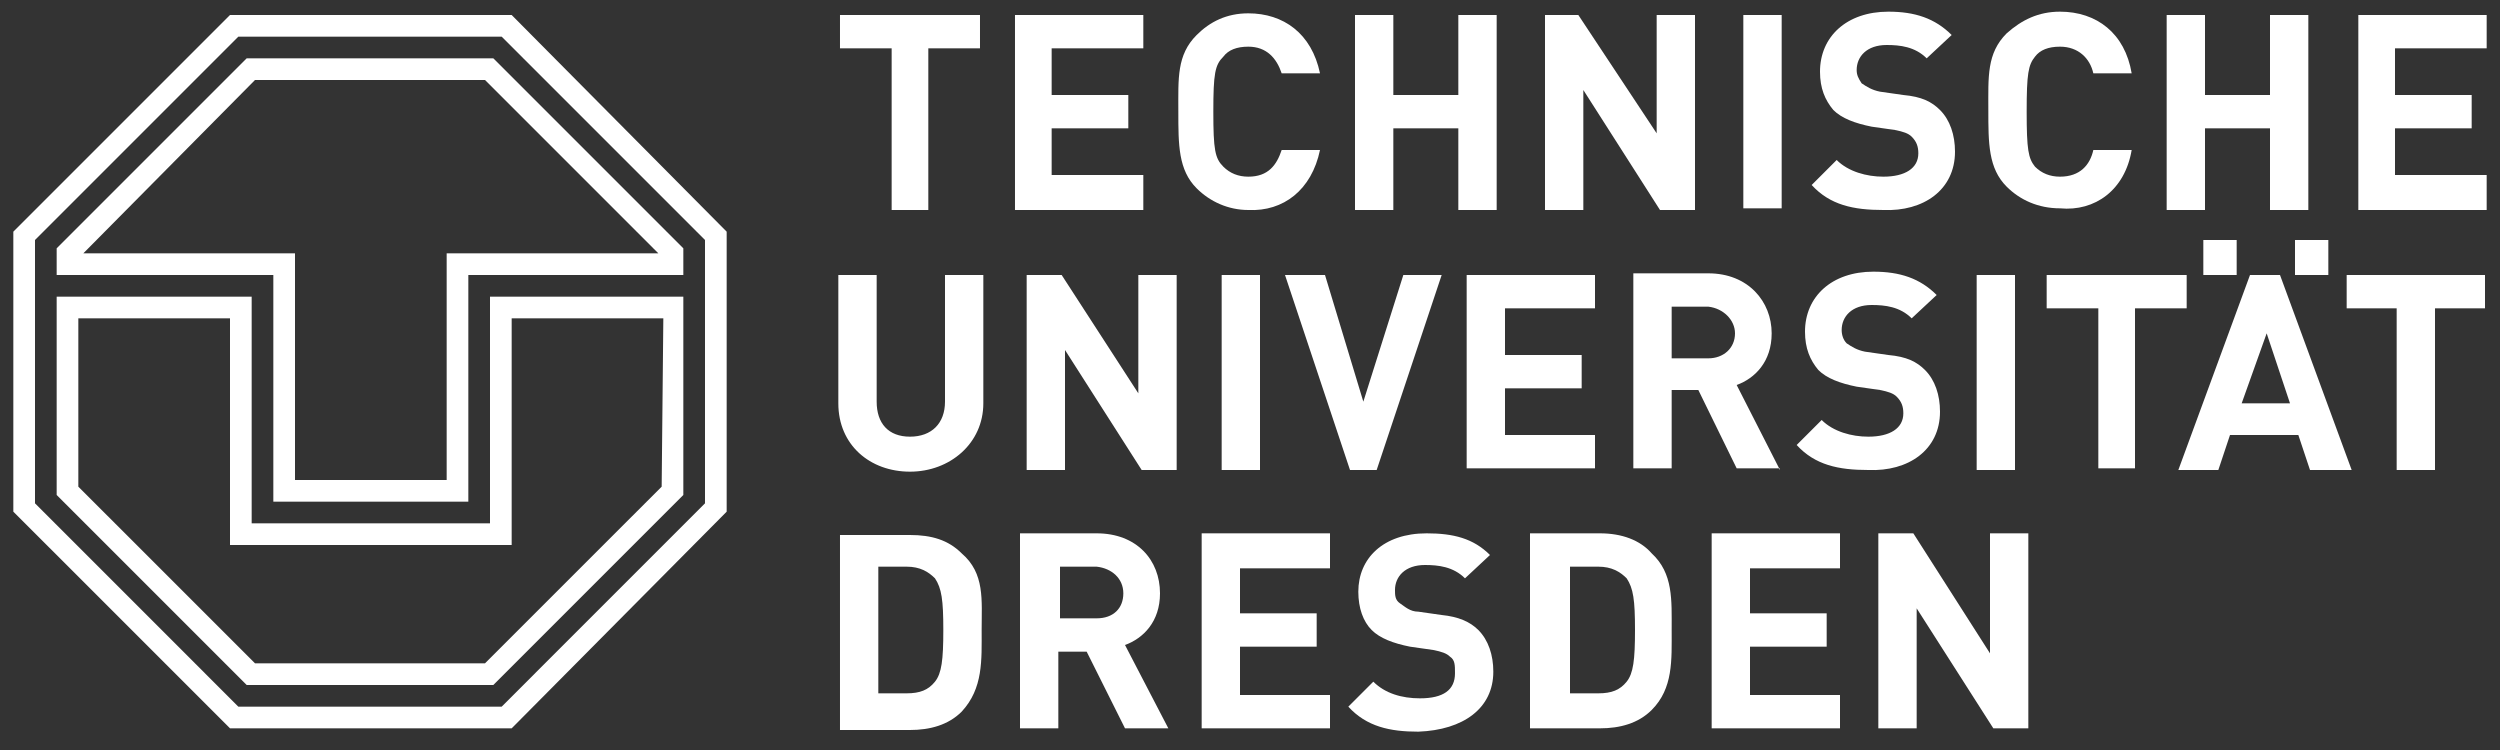
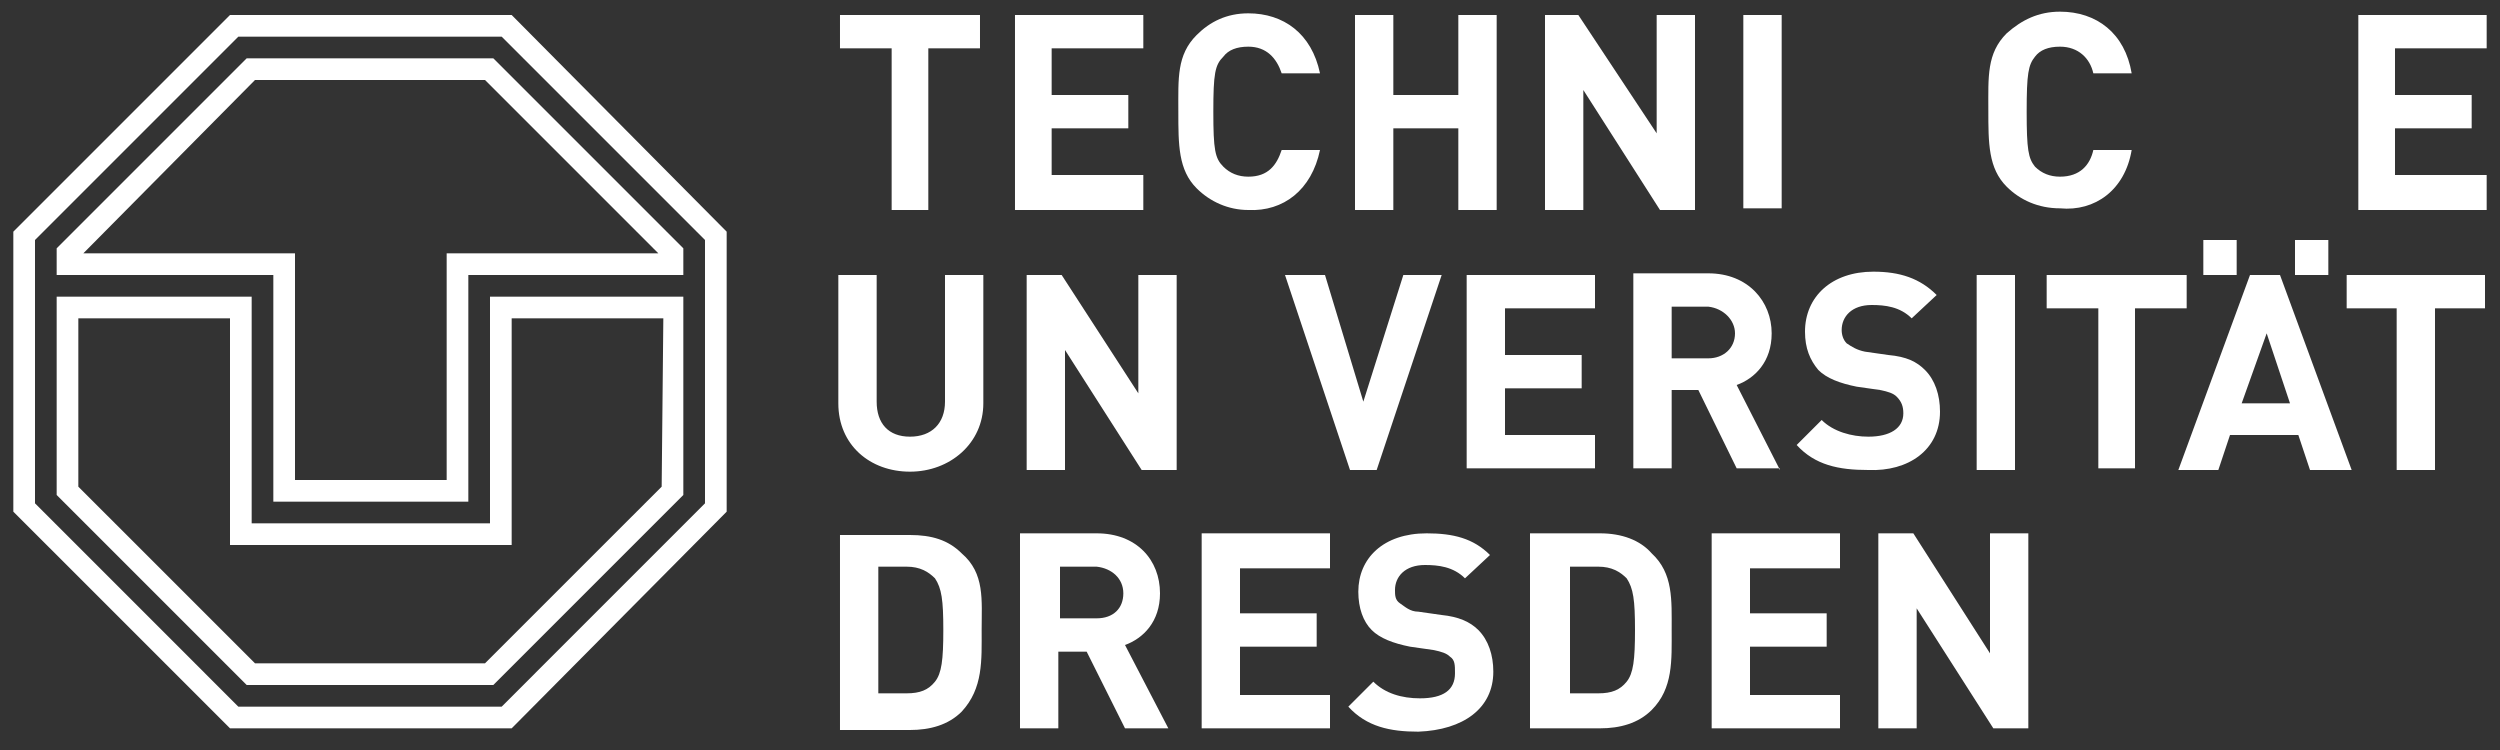
<svg xmlns="http://www.w3.org/2000/svg" width="150" height="45" viewBox="0 0 150 45" fill="none">
  <rect x="0" y="0" width="150" height="45" fill="#333333" stroke="none" />
  <path d="M134.2 14.4H132.2V16.5H134.2V14.4Z" fill="white" />
  <path d="M139.7 14.4H137.7V16.5H139.7V14.4Z" fill="white" />
  <path fill-rule="evenodd" clip-rule="evenodd" d="M106.8 28.2L104.2 23.1C105.3 22.7 106.3 21.7 106.3 20C106.3 18.1 104.9 16.4 102.5 16.4H98V28.1H100.3V23.4H101.9L104.2 28.1H106.8V28.2ZM104.1 20C104.1 20.9 103.4 21.5 102.5 21.5H100.3V18.4H102.5C103.4 18.5 104.1 19.2 104.1 20Z" fill="white" />
  <path fill-rule="evenodd" clip-rule="evenodd" d="M141.1 28.2L136.8 16.5H135L130.7 28.2H133.1L133.8 26.1H137.9L138.6 28.2H141.1ZM137.4 24.2H134.5L136 20L137.4 24.2Z" fill="white" />
  <path fill-rule="evenodd" clip-rule="evenodd" d="M59 24.2V16.5H56.7V24.1C56.7 25.4 55.9 26.2 54.6 26.2C53.3 26.2 52.6 25.4 52.6 24.1V16.5H50.3V24.2C50.3 26.7 52.2 28.3 54.6 28.3C57 28.3 59 26.6 59 24.2Z" fill="white" />
  <path fill-rule="evenodd" clip-rule="evenodd" d="M70.6 28.2V16.5H68.3V23.6L63.7 16.5H61.6V28.2H63.9V21L68.5 28.2H70.6Z" fill="white" />
-   <path d="M75.6 16.5H73.3V28.2H75.6V16.5Z" fill="white" />
  <path fill-rule="evenodd" clip-rule="evenodd" d="M86.5 16.5H84.2L81.8 24.1L79.5 16.5H77.1L81 28.2H82.6L86.5 16.5Z" fill="white" />
  <path fill-rule="evenodd" clip-rule="evenodd" d="M95.7 28.1V26.1H90.3V23.3H94.9V21.3H90.3V18.5H95.7V16.5H88V28.1H95.7Z" fill="white" />
  <path fill-rule="evenodd" clip-rule="evenodd" d="M116.4 24.7C116.4 23.7 116.1 22.8 115.5 22.2C115 21.7 114.4 21.4 113.3 21.3L111.9 21.1C111.4 21 111.1 20.8 110.8 20.6C110.6 20.4 110.5 20.1 110.5 19.8C110.5 19 111.1 18.3 112.3 18.3C113.1 18.3 114 18.4 114.7 19.1L116.2 17.7C115.2 16.7 114 16.3 112.4 16.3C109.9 16.3 108.3 17.8 108.3 19.9C108.3 20.9 108.6 21.6 109.1 22.2C109.6 22.7 110.4 23 111.4 23.2L112.8 23.4C113.3 23.5 113.6 23.6 113.8 23.8C114.1 24.1 114.2 24.4 114.2 24.8C114.2 25.7 113.4 26.2 112.1 26.2C111.1 26.2 110 25.9 109.3 25.2L107.8 26.7C108.9 27.9 110.3 28.2 112.1 28.2C114.5 28.3 116.4 27 116.4 24.7Z" fill="white" />
  <path d="M120.9 16.5H118.6V28.2H120.9V16.5Z" fill="white" />
  <path fill-rule="evenodd" clip-rule="evenodd" d="M131.2 18.5V16.5H122.8V18.5H125.9V28.1H128.1V18.5H131.2Z" fill="white" />
  <path fill-rule="evenodd" clip-rule="evenodd" d="M149.1 18.5V16.5H140.8V18.5H143.8V28.2H146.1V18.5H149.1Z" fill="white" />
  <path fill-rule="evenodd" clip-rule="evenodd" d="M58.899 37.8C58.899 36 59.099 34.4 57.699 33.2C56.899 32.4 55.899 32.1 54.599 32.1H50.399V43.8H54.599C55.799 43.8 56.899 43.5 57.699 42.7C58.999 41.3 58.899 39.6 58.899 37.8ZM56.599 37.8C56.599 39.6 56.499 40.4 56.099 40.9C55.699 41.4 55.199 41.6 54.399 41.6H52.699V34H54.399C55.199 34 55.699 34.3 56.099 34.7C56.499 35.3 56.599 36 56.599 37.8Z" fill="white" />
  <path fill-rule="evenodd" clip-rule="evenodd" d="M70.1 43.7L67.5 38.7C68.6 38.3 69.6 37.3 69.6 35.6C69.6 33.6 68.2 32 65.8 32H61.2V43.7H63.5V39.1H65.2L67.5 43.7H70.1ZM67.4 35.6C67.4 36.5 66.8 37.1 65.8 37.1H63.6V34H65.8C66.7 34.1 67.4 34.7 67.4 35.6Z" fill="white" />
  <path fill-rule="evenodd" clip-rule="evenodd" d="M79.8 43.7V41.7H74.4V38.8H79V36.8H74.4V34.1H79.8V32H72.1V43.7H79.8Z" fill="white" />
  <path fill-rule="evenodd" clip-rule="evenodd" d="M89.599 40.3C89.599 39.3 89.299 38.4 88.699 37.8C88.199 37.3 87.499 37 86.499 36.9L85.099 36.7C84.599 36.7 84.299 36.4 83.999 36.2C83.699 36 83.699 35.7 83.699 35.4C83.699 34.6 84.299 33.9 85.499 33.9C86.299 33.9 87.199 34 87.899 34.7L89.399 33.3C88.399 32.3 87.199 32 85.599 32C82.999 32 81.499 33.5 81.499 35.5C81.499 36.5 81.799 37.3 82.299 37.8C82.799 38.3 83.599 38.6 84.599 38.8L85.999 39C86.499 39.1 86.799 39.2 86.999 39.4C87.299 39.6 87.299 39.9 87.299 40.4C87.299 41.4 86.599 41.9 85.199 41.9C84.099 41.9 83.099 41.6 82.399 40.9L80.899 42.4C81.999 43.6 83.399 43.9 85.099 43.9C87.799 43.8 89.599 42.5 89.599 40.3Z" fill="white" />
  <path fill-rule="evenodd" clip-rule="evenodd" d="M100.3 37.8C100.3 36 100.4 34.4 99.1 33.2C98.4 32.4 97.3 32 96 32H91.8V43.7H96C97.2 43.7 98.3 43.4 99.1 42.6C100.4 41.3 100.3 39.6 100.3 37.8ZM98.1 37.8C98.1 39.6 98 40.4 97.6 40.9C97.2 41.4 96.7 41.6 95.9 41.6H94.2V34H95.9C96.7 34 97.2 34.3 97.6 34.7C98 35.3 98.1 36 98.1 37.8Z" fill="white" />
  <path fill-rule="evenodd" clip-rule="evenodd" d="M110.4 43.7V41.7H105V38.8H109.6V36.8H105V34.1H110.4V32H102.7V43.7H110.4Z" fill="white" />
  <path fill-rule="evenodd" clip-rule="evenodd" d="M121.7 43.7V32H119.4V39.2L114.8 32H112.7V43.7H115V36.5L119.6 43.7H121.7Z" fill="white" />
  <path fill-rule="evenodd" clip-rule="evenodd" d="M58.799 2.9V0.9H50.399V2.9H53.499V12.6H55.699V2.9H58.799Z" fill="white" />
  <path fill-rule="evenodd" clip-rule="evenodd" d="M68.599 12.6V10.5H63.099V7.7H67.699V5.7H63.099V2.9H68.599V0.9H60.899V12.6H68.599Z" fill="white" />
  <path fill-rule="evenodd" clip-rule="evenodd" d="M79.2 9H76.9C76.6 9.9 76.1 10.6 74.9 10.6C74.3 10.6 73.8 10.4 73.4 10C72.9 9.5 72.8 9 72.8 6.7C72.8 4.4 72.9 3.9 73.4 3.4C73.7 3 74.2 2.8 74.9 2.8C76 2.8 76.6 3.5 76.9 4.4H79.2C78.7 2 77 0.8 74.9 0.8C73.6 0.8 72.6 1.3 71.8 2.1C70.6 3.3 70.7 4.7 70.7 6.7C70.7 8.7 70.7 10.2 71.8 11.3C72.6 12.1 73.7 12.6 74.9 12.6C77 12.7 78.7 11.4 79.2 9Z" fill="white" />
  <path fill-rule="evenodd" clip-rule="evenodd" d="M89.8 12.6V0.9H87.5V5.7H83.6V0.9H81.3V12.6H83.6V7.7H87.5V12.6H89.8Z" fill="white" />
  <path fill-rule="evenodd" clip-rule="evenodd" d="M101.7 12.6V0.9H99.4V8L94.7 0.9H92.7V12.6H95V5.4L99.6 12.6H101.7Z" fill="white" />
  <path d="M106.9 0.9H104.6V12.5H106.9V0.9Z" fill="white" />
-   <path fill-rule="evenodd" clip-rule="evenodd" d="M117.3 9.1C117.3 8.1 117 7.2 116.4 6.6C115.9 6.1 115.3 5.8 114.2 5.7L112.8 5.5C112.3 5.4 112 5.2 111.7 5C111.5 4.7 111.4 4.5 111.4 4.2C111.4 3.4 112 2.7 113.2 2.7C114 2.7 114.9 2.8 115.6 3.5L117.1 2.1C116.1 1.1 114.9 0.7 113.3 0.7C110.8 0.7 109.2 2.2 109.2 4.3C109.2 5.3 109.5 6 110 6.6C110.5 7.1 111.3 7.4 112.3 7.6L113.7 7.8C114.2 7.9 114.5 8 114.7 8.2C115 8.5 115.1 8.8 115.1 9.2C115.1 10.1 114.3 10.6 113 10.6C112 10.6 110.9 10.3 110.2 9.6L108.7 11.1C109.8 12.3 111.2 12.6 113 12.6C115.4 12.7 117.3 11.4 117.3 9.1Z" fill="white" />
  <path fill-rule="evenodd" clip-rule="evenodd" d="M127.9 9H125.6C125.4 9.9 124.8 10.6 123.6 10.6C123 10.6 122.5 10.4 122.1 10C121.7 9.5 121.6 9 121.6 6.7C121.6 4.4 121.7 3.9 122.1 3.4C122.4 3 122.9 2.8 123.6 2.8C124.7 2.8 125.4 3.5 125.6 4.4H127.9C127.5 2 125.8 0.7 123.6 0.7C122.3 0.7 121.3 1.2 120.4 2C119.2 3.2 119.3 4.6 119.3 6.6C119.3 8.6 119.3 10.1 120.4 11.2C121.2 12 122.3 12.5 123.6 12.5C125.7 12.7 127.5 11.4 127.9 9Z" fill="white" />
-   <path fill-rule="evenodd" clip-rule="evenodd" d="M138.5 12.6V0.9H136.2V5.7H132.3V0.9H130V12.6H132.3V7.7H136.2V12.6H138.5Z" fill="white" />
  <path fill-rule="evenodd" clip-rule="evenodd" d="M149.2 12.6V10.5H143.7V7.7H148.3V5.7H143.7V2.9H149.2V0.9H141.5V12.6H149.2Z" fill="white" />
  <path fill-rule="evenodd" clip-rule="evenodd" d="M3.4 17.8H15.1V31.4H29.4V17.8H41V29.7L29.6 41.1H14.8L3.4 29.7V17.8ZM39.8 19.1H30.7V32.7H13.8V19.1H4.7V29.2L15.3 39.8H29.1L39.7 29.2L39.8 19.1ZM39.5 15.2L29.1 4.8H15.3L5 15.2H17.7V28.8H26.8V15.2H39.5ZM41 16.5V14.9L29.6 3.5H14.8L3.4 14.9V16.5H16.4V30.1H28.1V16.5H41ZM0.8 13.9V30.7L13.8 43.7H30.7L43.6 30.7V13.9L30.7 0.9H13.8L0.8 13.9ZM2.1 14.4V30.2L14.3 42.4H30.1L42.3 30.2V14.4L30.1 2.2H14.3L2.1 14.4Z" fill="white" />
</svg>